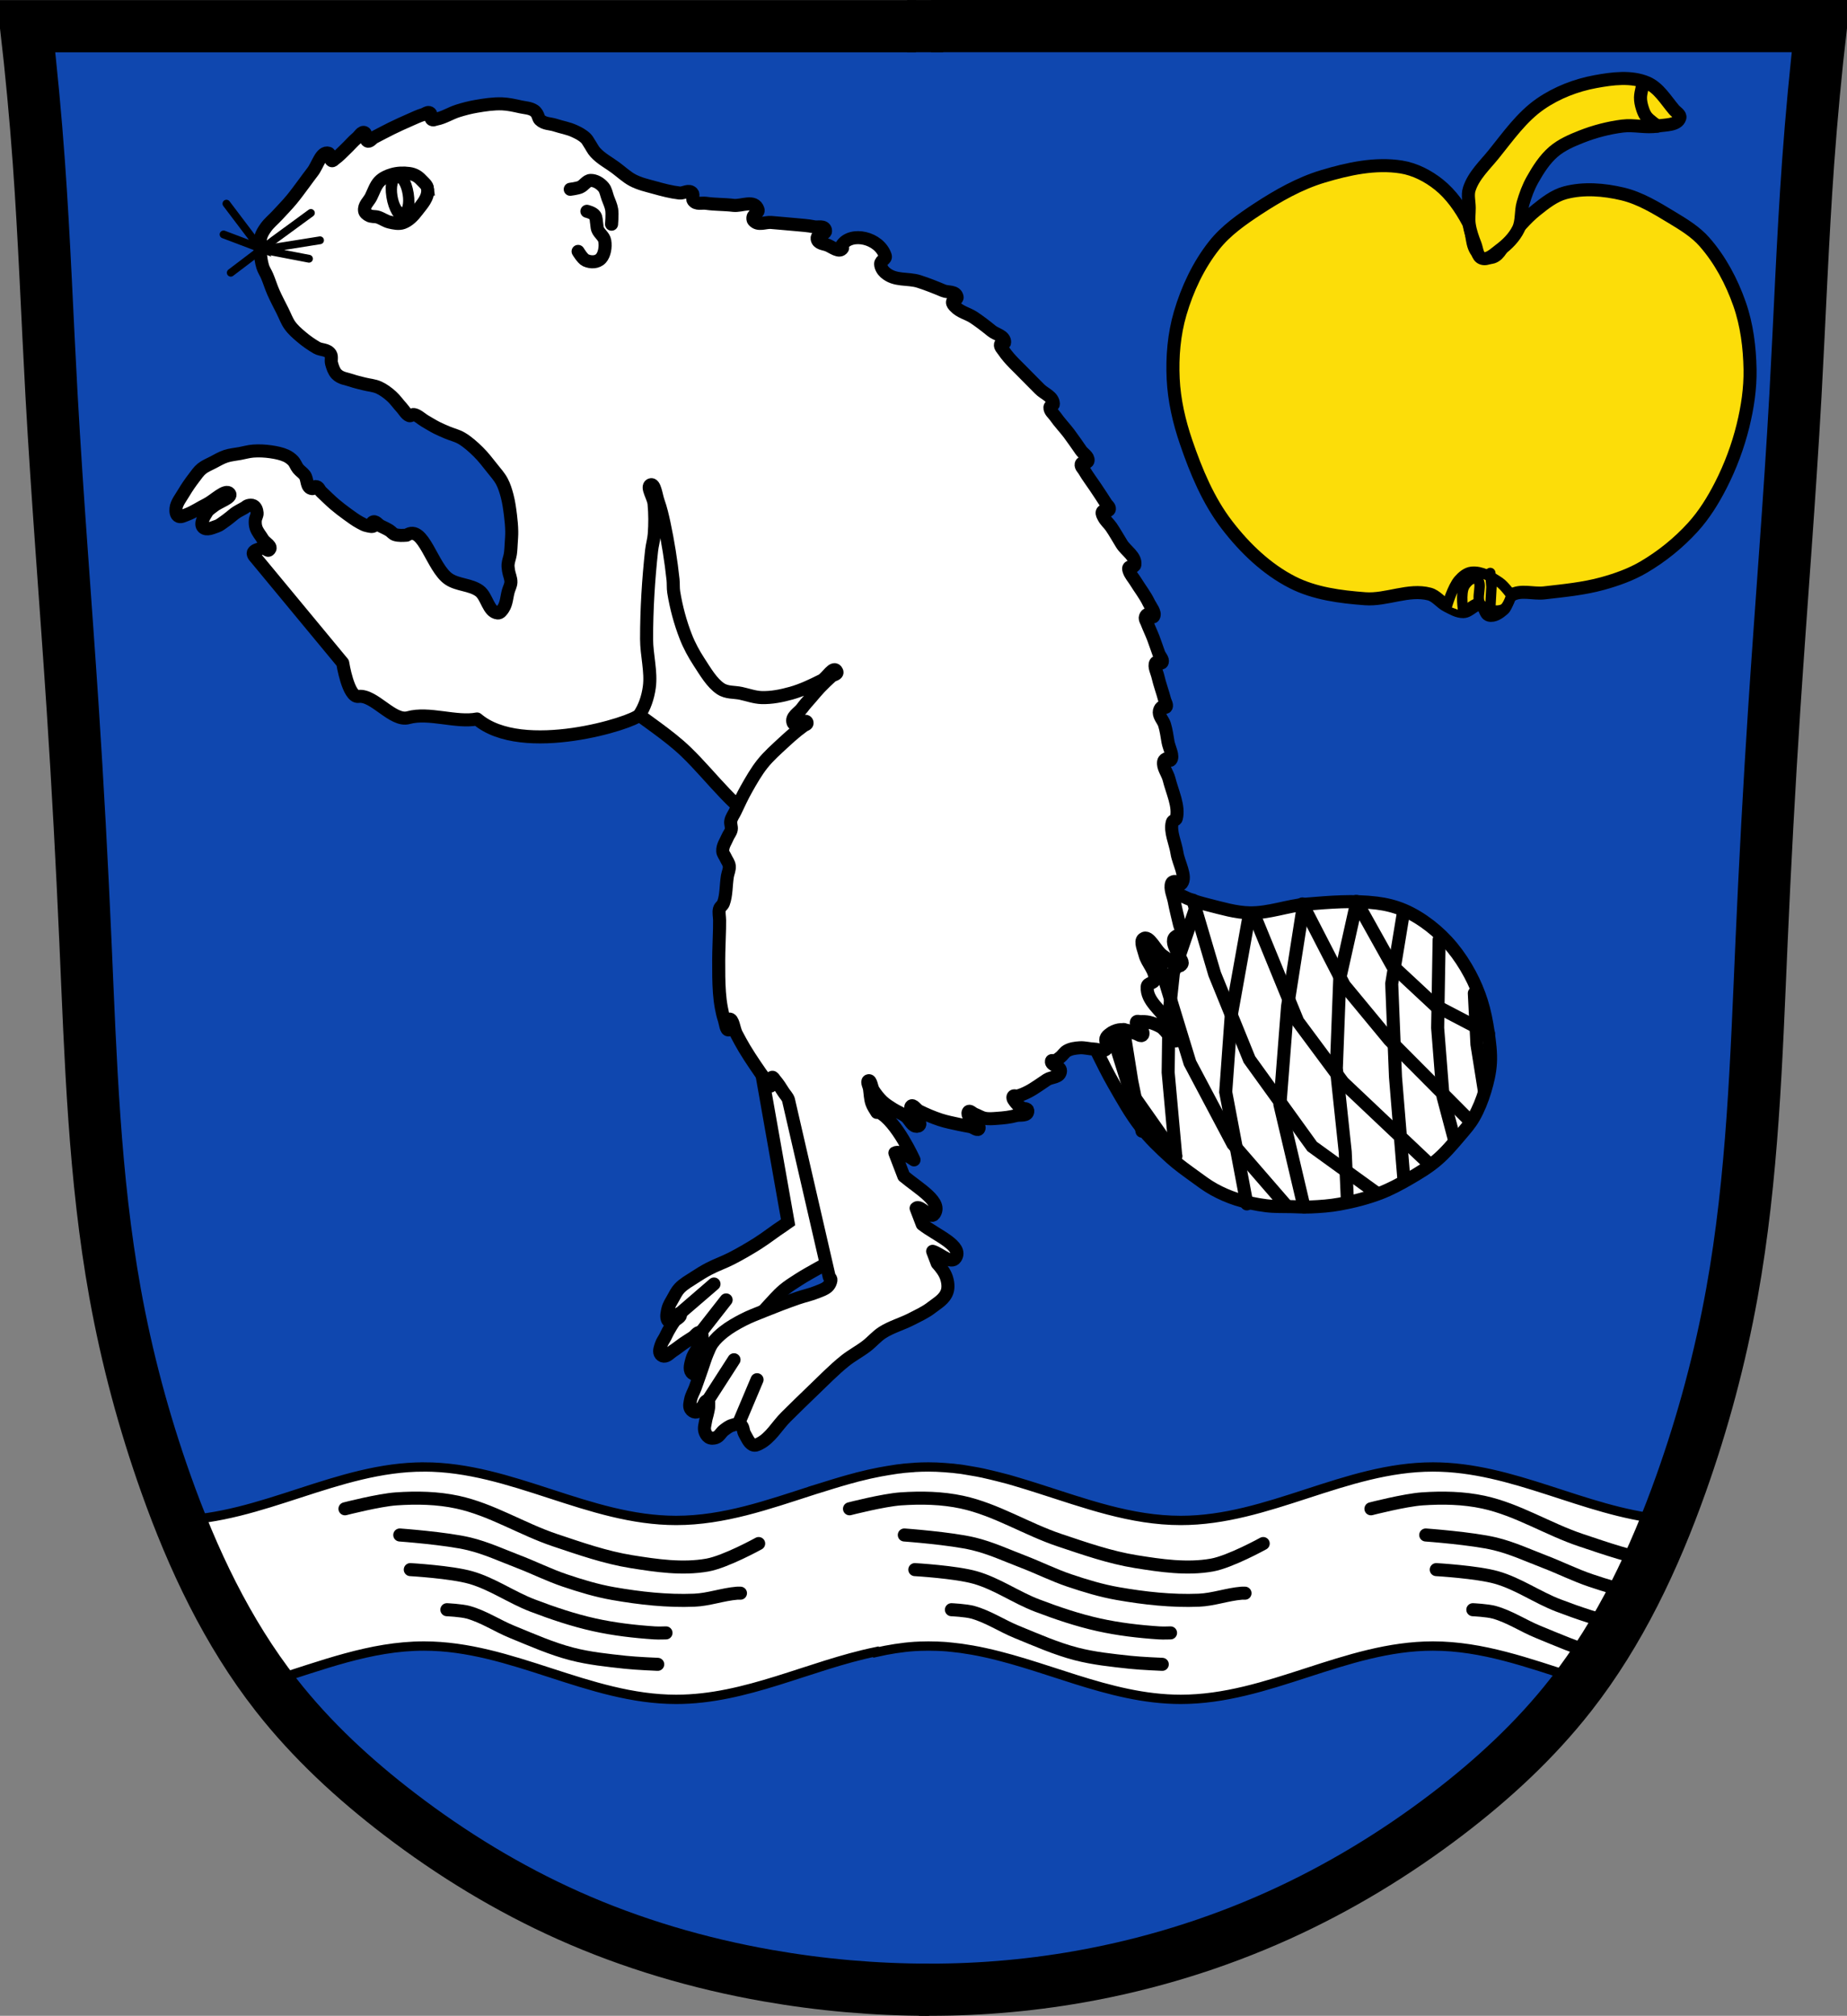
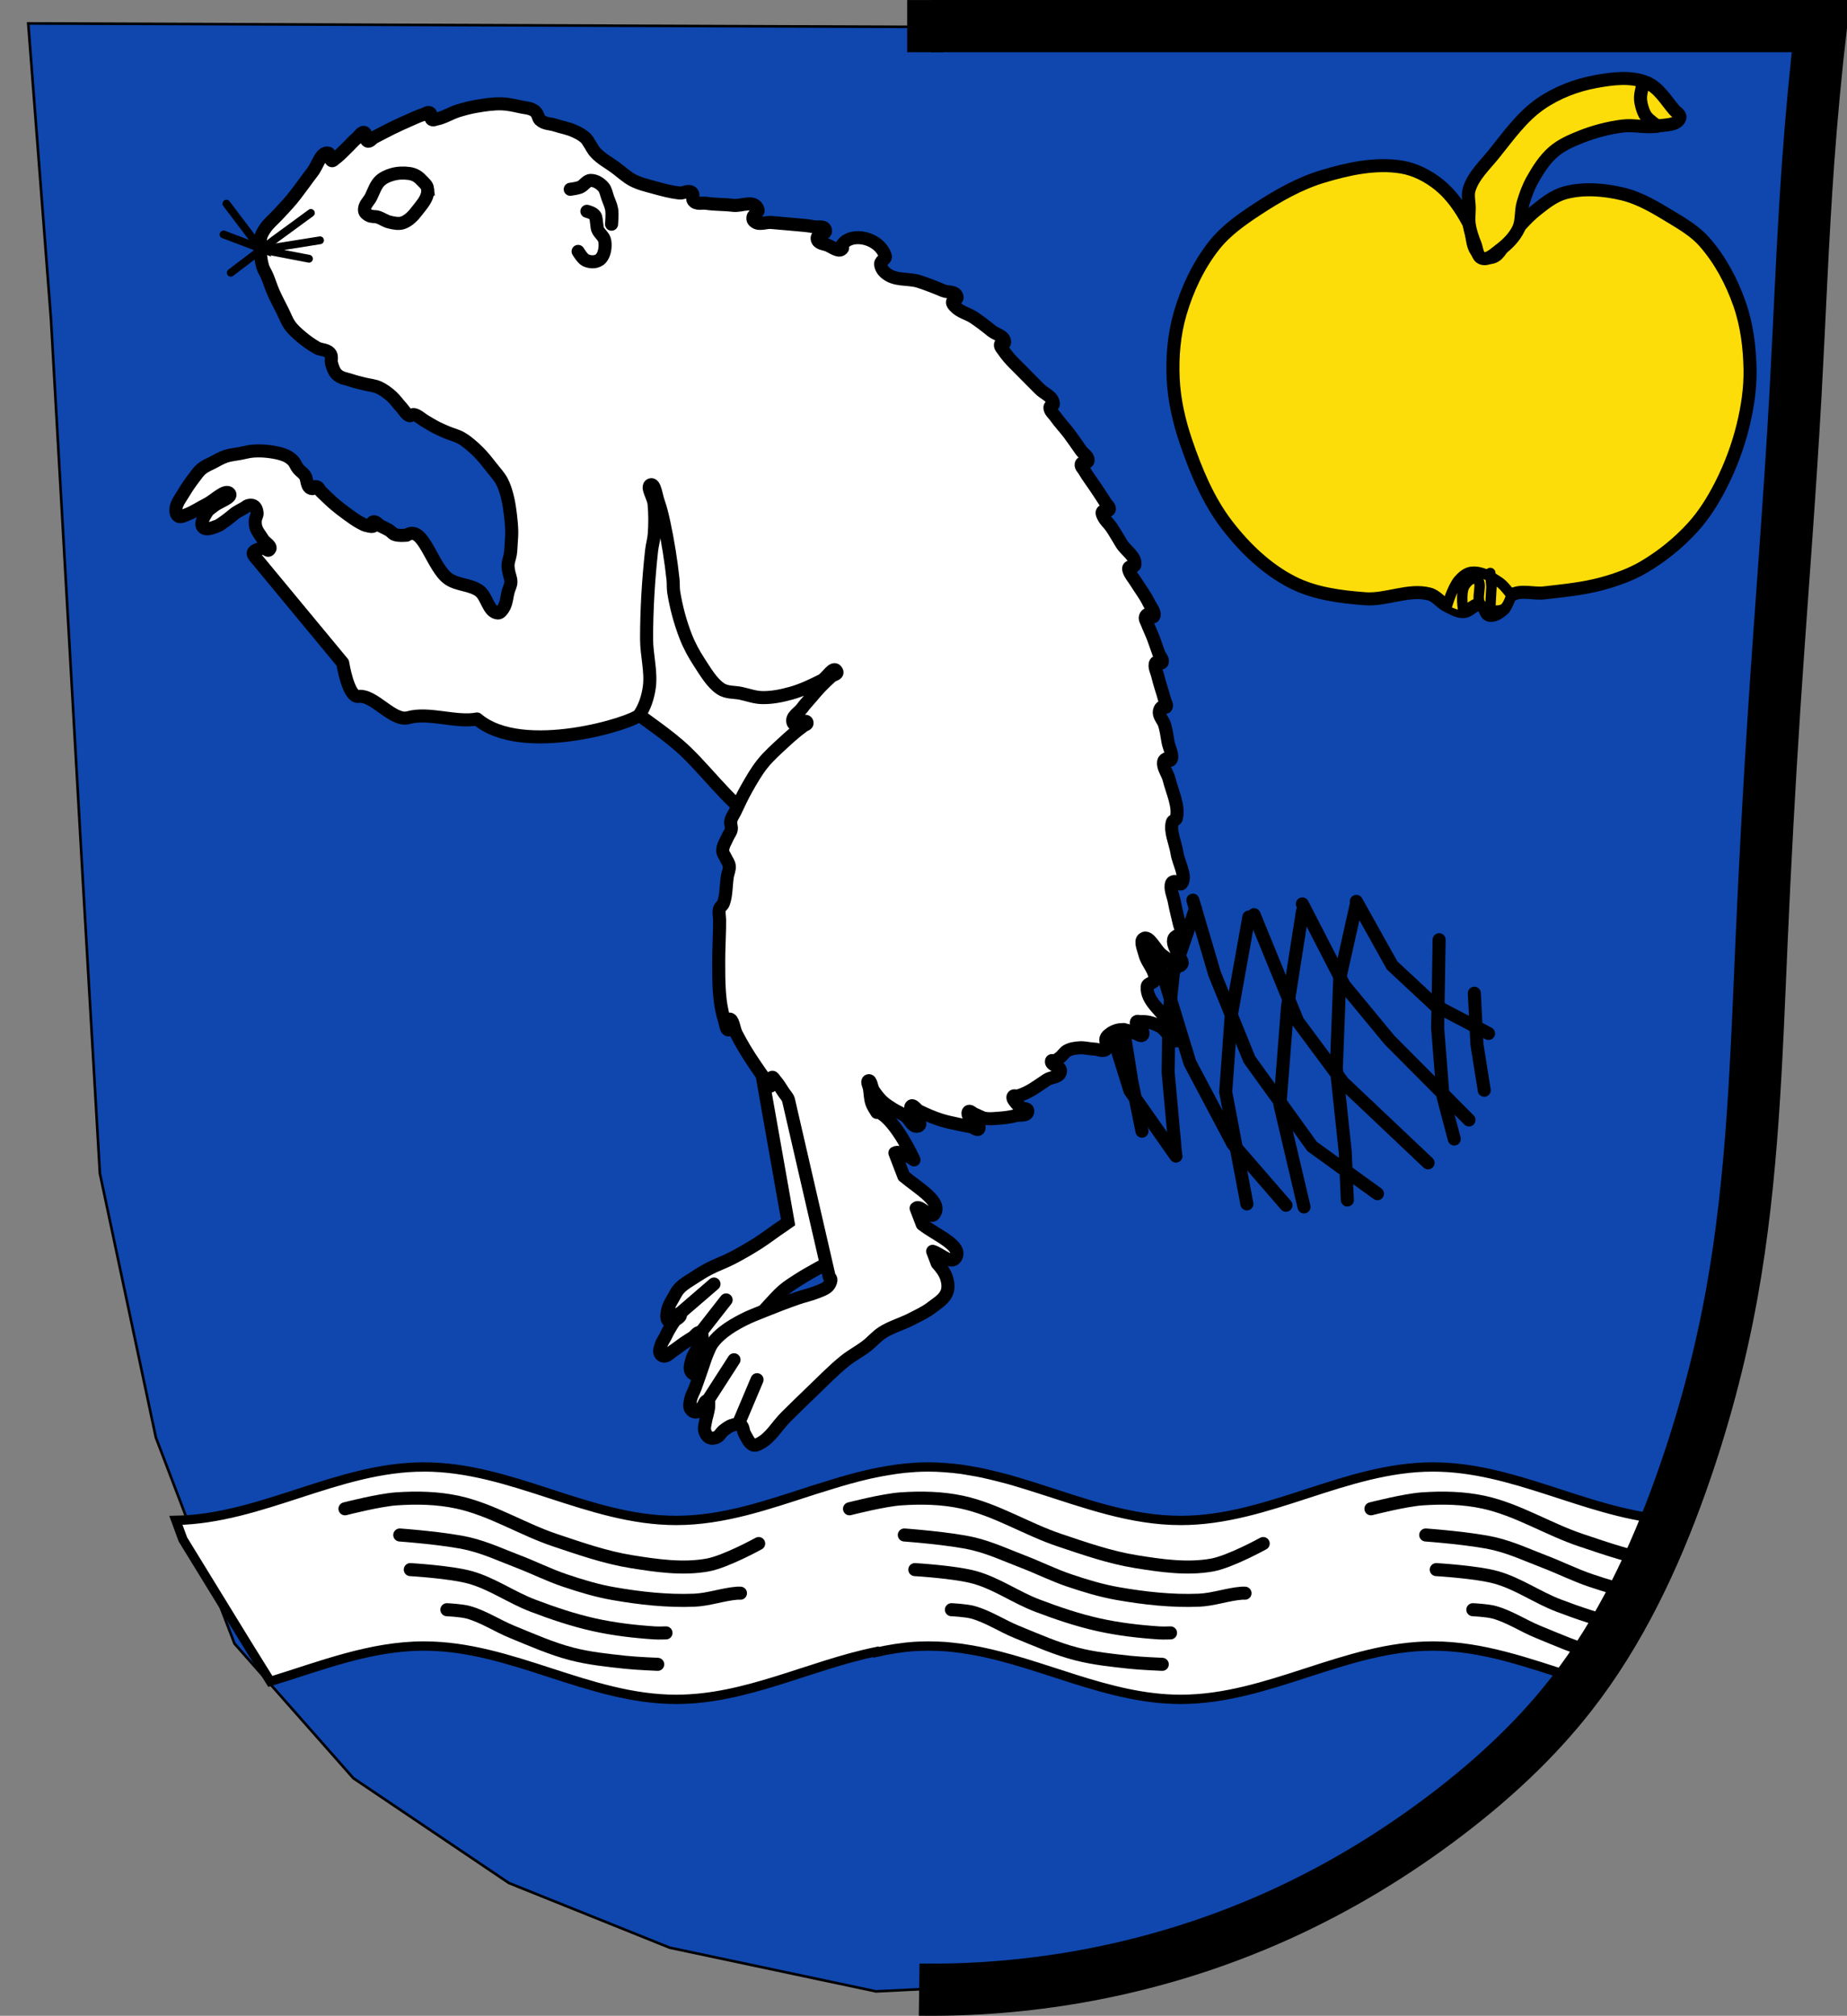
<svg xmlns="http://www.w3.org/2000/svg" xmlns:ns1="http://www.inkscape.org/namespaces/inkscape" xmlns:ns2="http://sodipodi.sourceforge.net/DTD/sodipodi-0.dtd" width="707.777" height="772.541" id="svg4709" version="1.1" ns1:version="0.48.4 r9939" ns2:docname="Wappen Böbrach.svg">
  <rect width="100%" height="100%" fill="#808080" stroke="none" />
  <defs id="defs4711">
    <ns1:path-effect is_visible="true" id="path-effect3875" effect="spiro" />
    <ns1:path-effect is_visible="true" id="path-effect3875-7" effect="spiro" />
    <ns1:path-effect is_visible="true" id="path-effect3904" effect="spiro" />
  </defs>
  <ns2:namedview id="base" pagecolor="#ffffff" bordercolor="#666666" borderopacity="1.0" ns1:pageopacity="0.0" ns1:pageshadow="2" ns1:zoom="0.68345847" ns1:cx="353.88833" ns1:cy="386.27073" ns1:document-units="px" ns1:current-layer="layer1" showgrid="false" ns1:window-width="1366" ns1:window-height="745" ns1:window-x="-8" ns1:window-y="-8" ns1:window-maximized="1" ns1:snap-midpoints="false" ns1:snap-smooth-nodes="false" ns1:object-nodes="false" fit-margin-top="0" fit-margin-left="0" fit-margin-right="0" fit-margin-bottom="0" />
  <g ns1:label="Ebene 1" ns1:groupmode="layer" id="layer1" transform="translate(-18.159,-82.148)">
    <path style="fill:#0f47af;fill-opacity:1;stroke:#000000;stroke-width:1px;stroke-linecap:butt;stroke-linejoin:miter;stroke-opacity:1" d="m 28.976,91.124 685.212,2.679 -13.396,255.866 -10.047,170.801 -18.085,111.188 -30.141,72.339 -46.217,57.603 -77.028,52.245 -83.726,27.462 -81.716,4.019 L 274.794,828.581 213.172,803.798 153.56,763.61 108.013,712.035 77.871,632.998 56.438,531.857 49.74,416.65 37.683,204.321 z" id="path3067" ns1:connector-curvature="0" />
    <g id="g32748" transform="translate(-806.6,7.609)" style="fill:#fcdd09;fill-opacity:1">
      <path ns2:nodetypes="aaaaaaaaaaaaaaaaaaaaaaaaaaaaaaaaaaaa" ns1:connector-curvature="0" id="path32725" d="m 1391.355,171.723 c -3.121,-2.89 -2.024,-8.358 -4.035,-12.107 -2.87,-5.348 -6.464,-10.565 -11.21,-14.348 -4.13,-3.292 -9.133,-5.886 -14.348,-6.726 -9.957,-1.604 -20.382,0.691 -30.042,3.587 -8.964,2.687 -17.285,7.423 -25.11,12.555 -6.033,3.957 -12.119,8.239 -16.59,13.9 -6.008,7.606 -10.277,16.706 -13.003,26.007 -2.368,8.078 -3.087,16.701 -2.69,25.11 0.388,8.228 2.267,16.419 4.932,24.213 3.828,11.195 8.487,22.453 15.694,31.836 6.775,8.82 15.196,16.93 25.11,21.971 8.468,4.306 18.327,5.568 27.8,6.277 8.219,0.615 16.692,-3.894 24.662,-1.794 2.606,0.687 4.318,3.274 6.726,4.484 1.986,0.997 4.056,2.284 6.277,2.242 2.414,-0.045 4.395,-3.322 6.726,-2.69 1.645,0.446 1.491,3.602 3.139,4.036 1.879,0.495 3.918,-0.963 5.381,-2.242 1.563,-1.367 1.376,-4.283 3.139,-5.381 3.561,-2.218 8.387,-0.415 12.555,-0.897 7.518,-0.868 15.125,-1.571 22.419,-3.587 5.431,-1.501 10.834,-3.427 15.694,-6.277 6.966,-4.087 13.392,-9.276 18.832,-15.245 4.356,-4.779 7.819,-10.383 10.761,-16.142 3.701,-7.244 6.582,-14.968 8.52,-22.868 1.722,-7.022 2.817,-14.294 2.69,-21.523 -0.148,-8.476 -1.231,-17.11 -4.035,-25.11 -3.012,-8.59 -7.441,-16.928 -13.452,-23.765 -3.454,-3.929 -8.079,-6.709 -12.555,-9.416 -5.949,-3.598 -12.066,-7.366 -18.832,-8.968 -7.128,-1.687 -14.892,-2.332 -21.971,-0.448 -4.211,1.12 -7.803,4.009 -11.21,6.726 -4.05,3.229 -7.271,7.383 -10.761,11.21 -2,2.192 -3,5.833 -5.829,6.726 -1.763,0.557 -4.024,-0.089 -5.381,-1.345 z" style="fill:#fcdd09;fill-opacity:1;stroke:#000000;stroke-width:5;stroke-linecap:butt;stroke-linejoin:round;stroke-miterlimit:4;stroke-opacity:1;stroke-dasharray:none" />
      <path ns2:nodetypes="aaaaaaaaaaaaaaaaaaaa" ns1:connector-curvature="0" id="path32727" d="m 1366.246,163.204 c -7.699,1.601 -15.867,1.069 -23.316,3.587 -3.548,1.2 -7.109,2.844 -9.865,5.381 -5.002,4.605 -8.692,10.724 -11.21,17.039 -1.574,3.949 -2.03,8.309 -2.242,12.555 -0.389,7.785 0.179,15.69 1.794,23.316 1.576,7.446 4.262,14.694 7.623,21.523 4.009,8.146 9.139,15.767 14.797,22.868 4.677,5.869 16.319,8.664 15.694,16.142 -0.232,2.771 -4.031,4.248 -6.726,4.932 -6.433,1.633 -13.521,-0.341 -19.729,-2.69 -11.088,-4.196 -21.359,-11.2 -29.594,-19.729 -5.733,-5.938 -10.179,-13.318 -13.003,-21.074 -3.877,-10.646 -5.514,-22.315 -4.932,-33.629 0.562,-10.933 2.533,-22.392 8.071,-31.836 5.936,-10.123 15.258,-18.589 25.558,-24.213 8.241,-4.499 17.978,-6.199 27.352,-6.726 8.126,-0.456 17.467,-1.414 24.213,3.139 2.274,1.535 5.105,4.648 4.035,7.174 -1.145,2.704 -5.644,1.644 -8.519,2.242 z" style="fill:#fcdd09;fill-opacity:1;stroke:none" />
      <path ns2:nodetypes="caaacaaaaac" ns1:connector-curvature="0" id="path32729" d="m 1379.249,306.689 c 0,0 2.115,-7.138 4.484,-9.865 1.278,-1.471 2.994,-2.936 4.932,-3.139 3.81,-0.398 7.591,1.885 10.761,4.036 1.839,1.247 4.484,4.932 4.484,4.932 l 0,0 c 0,0 -1.241,4.539 -3.139,5.381 -2.653,1.177 -6.496,0.287 -8.519,-1.794 -2.33,-2.396 1.251,-8.486 -1.794,-9.865 -1.588,-0.719 -3.591,1.193 -4.484,2.69 -1.686,2.827 -0.448,9.865 -0.448,9.865" style="fill:#fcdd09;fill-opacity:1;stroke:#000000;stroke-width:4;stroke-linecap:round;stroke-linejoin:miter;stroke-miterlimit:4;stroke-opacity:1;stroke-dasharray:none" />
      <path ns1:connector-curvature="0" id="path32731" d="m 1395.839,307.586 0.448,-8.071 -0.448,-5.381" style="fill:#fcdd09;fill-opacity:1;stroke:#000000;stroke-width:4;stroke-linecap:round;stroke-linejoin:miter;stroke-miterlimit:4;stroke-opacity:1;stroke-dasharray:none" />
      <path ns2:nodetypes="aaaaaaaaaaaaaaaaaaaa" ns1:connector-curvature="0" id="path32735" d="m 1392.701,173.517 c 2.336,0.814 4.742,-1.66 6.726,-3.139 2.886,-2.151 5.598,-4.835 7.174,-8.071 1.464,-3.005 0.869,-6.653 1.794,-9.865 0.89,-3.094 2.01,-6.161 3.587,-8.968 2.197,-3.909 4.676,-7.832 8.071,-10.761 3.089,-2.665 6.964,-4.338 10.761,-5.829 5.028,-1.974 10.335,-3.358 15.694,-4.036 4.449,-0.563 9.037,0.787 13.452,0 2.979,-0.531 7.629,-0.246 8.519,-3.139 0.379,-1.229 -1.411,-2.158 -2.242,-3.139 -3.142,-3.709 -5.843,-8.402 -10.313,-10.313 -6.048,-2.586 -13.258,-1.631 -19.729,-0.448 -7.454,1.362 -14.833,4.223 -21.074,8.519 -7.23,4.977 -12.416,12.455 -17.936,19.281 -3.442,4.256 -7.771,8.232 -9.416,13.452 -0.719,2.281 0,4.783 0,7.174 0,2.092 -0.298,4.206 0,6.277 0.378,2.621 1.272,5.158 2.242,7.623 0.734,1.866 0.797,4.721 2.69,5.381 z" style="fill:#fcdd09;fill-opacity:1;stroke:#000000;stroke-width:5;stroke-linecap:round;stroke-linejoin:miter;stroke-miterlimit:4;stroke-opacity:1;stroke-dasharray:none" />
    </g>
    <path style="fill:#ffffff;fill-opacity:1;stroke:#000000;stroke-width:3.575;stroke-linecap:butt;stroke-linejoin:miter;stroke-miterlimit:4;stroke-opacity:1;stroke-dasharray:none" d="m 180.625,644.344 c -33.09,0 -62.103,19.836 -95.062,20.469 l 2.688,7.312 24.562,40.031 8.938,14.375 c 19.335,-5.938 38.315,-13.562 58.875,-13.562 33.626,0 63.03,20.438 96.656,20.438 26.758,0 50.837,-12.953 76.5,-18.25 l 0.094,0.219 c 4.881,-1.102 9.827,-1.908 14.844,-2.25 0.044,-0.002 0.081,0.002 0.125,0 0.64,-0.043 1.294,-0.067 1.938,-0.094 1.043,-0.039 2.105,-0.062 3.156,-0.062 1.117,0 2.235,0.018 3.344,0.062 0.837,0.033 1.668,0.068 2.5,0.125 0.132,0.009 0.275,0.022 0.406,0.031 0.175,0.013 0.356,0.018 0.531,0.031 0.817,0.064 1.656,0.165 2.469,0.25 1.072,0.112 2.123,0.229 3.188,0.375 0.073,0.01 0.145,0.021 0.219,0.031 1.387,0.193 2.748,0.413 4.125,0.656 26.946,4.787 51.977,18.875 79.906,18.875 33.626,0 63.03,-20.438 96.656,-20.438 18.938,0 36.544,6.493 54.312,12.156 l 6.969,-12.969 26.469,-47.781 c -29.996,-3.038 -57.128,-20.031 -87.75,-20.031 -33.626,0 -63.031,20.5 -96.656,20.5 -19.038,0 -36.726,-6.554 -54.594,-12.25 -2.612,-0.833 -5.251,-1.665 -7.875,-2.438 -0.821,-0.242 -1.614,-0.486 -2.438,-0.719 -0.397,-0.112 -0.79,-0.234 -1.188,-0.344 -1.324,-0.366 -2.67,-0.695 -4,-1.031 -1.666,-0.422 -3.322,-0.823 -5,-1.188 -0.161,-0.035 -0.339,-0.091 -0.5,-0.125 -0.774,-0.165 -1.536,-0.318 -2.312,-0.469 -1.081,-0.211 -2.163,-0.382 -3.25,-0.562 -0.995,-0.165 -2,-0.362 -3,-0.5 -0.029,-0.004 -0.068,0.004 -0.094,0 -0.146,-0.02 -0.291,-0.043 -0.438,-0.062 -0.394,-0.052 -0.792,-0.077 -1.188,-0.125 -0.481,-0.058 -0.955,-0.136 -1.438,-0.188 -0.057,-0.007 -0.13,0.005 -0.188,0 -0.981,-0.102 -1.95,-0.179 -2.938,-0.25 -1.033,-0.075 -2.084,-0.149 -3.125,-0.188 -1.037,-0.038 -2.049,-0.062 -3.094,-0.062 -1.761,0 -3.542,0.05 -5.281,0.156 -0.146,0.009 -0.292,0.053 -0.438,0.062 -0.19,0.013 -0.373,0.018 -0.562,0.031 -1.022,0.074 -2.079,0.143 -3.094,0.25 -0.47,0.05 -0.938,0.131 -1.406,0.188 -0.398,0.048 -0.791,0.073 -1.188,0.125 -0.265,0.035 -0.516,0.088 -0.781,0.125 -0.924,0.129 -1.862,0.285 -2.781,0.438 -1.009,0.168 -2.027,0.338 -3.031,0.531 -1.009,0.195 -2.027,0.407 -3.031,0.625 -0.44,0.096 -0.873,0.181 -1.312,0.281 -1.564,0.356 -3.102,0.722 -4.656,1.125 -0.062,0.016 -0.095,0.046 -0.156,0.062 -0.938,0.244 -1.878,0.492 -2.812,0.75 -1.993,0.551 -3.986,1.149 -5.969,1.75 -1.976,0.599 -3.967,1.215 -5.938,1.844 -0.596,0.19 -1.216,0.339 -1.812,0.531 l 0,0.031 c -17.131,5.522 -34.165,11.594 -52.438,11.594 -33.626,0 -63.03,-20.5 -96.656,-20.5 z" id="path5810" ns1:connector-curvature="0" />
    <g id="g3981" transform="translate(565.67,-156.342)">
-       <path ns2:nodetypes="caaaaaaaaaaczc" ns1:connector-curvature="0" ns1:original-d="m -191.42975,1001.032 c 0,0 -41.56064,-1.48631 -61.89852,-5.40119 -26.09688,-5.02344 -52.02181,-12.2925 -76.32326,-23.04989 -22.97391,-10.16974 -44.70173,-23.47734 -64.64066,-38.76338 -17.41536,-13.35137 -34.21385,-28.15802 -47.35583,-45.73193 -18.22741,-24.37431 -31.24004,-52.56677 -42.27394,-80.93221 -9.13924,-23.49474 -15.16287,-48.23935 -19.48679,-73.07546 -7.7333,-44.41922 -8.24457,-89.80452 -11.36729,-134.78363 -2.06502,-29.74415 -3.05472,-59.55413 -4.8717,-89.31446 -2.44661,-40.07289 -5.67288,-80.09565 -8.11949,-120.16854 -1.81698,-29.76032 -2.66782,-59.58028 -4.8717,-89.31445 -1.28597,-17.34995 -4.8717,-51.96477 -4.8717,-51.96477 0,0 115.28816,-0.80646 172.13331,-1e-5 56.84516,0.80646 168.88552,1e-5 168.88552,1e-5" ns1:path-effect="#path-effect3875" id="path3873" d="m -191.43,1001.032 c -20.737,-0 -41.474,-1.812 -61.899,-5.401 -26.241,-4.611 -51.999,-12.178 -76.323,-23.05 -22.989,-10.275 -44.635,-23.471 -64.641,-38.763 -17.481,-13.363 -33.795,-28.403 -47.356,-45.732 -18.84,-24.074 -32.032,-52.129 -42.274,-80.932 -8.456,-23.779 -15.006,-48.239 -19.487,-73.075 -8.012,-44.408 -9.374,-89.703 -11.367,-134.784 -1.317,-29.787 -2.918,-59.562 -4.872,-89.314 -2.63,-40.062 -5.899,-80.082 -8.119,-120.169 -1.649,-29.771 -2.719,-59.576 -4.872,-89.314 -1.256,-17.353 -2.88,-34.68 -4.872,-51.965 57.378,-1e-5 114.756,-1e-5 172.133,-1e-5 56.295,0 112.59,0 168.886,1e-5" style="fill:none;stroke:#000000;stroke-width:20;stroke-linecap:butt;stroke-linejoin:miter;stroke-miterlimit:4;stroke-opacity:1;stroke-dasharray:none" />
      <path ns2:nodetypes="caaaaaaaaaaczc" ns1:connector-curvature="0" ns1:original-d="m -195.28352,1000.9982 c 0,0 41.07969,-1.06561 61.16981,-4.91545 26.20997,-5.02257 52.145891,-12.67782 76.520647,-23.54336 22.947449,-10.22929 44.70173,-23.47734 64.6406602,-38.76338 17.4153598,-13.35137 34.2138498,-28.15802 47.3558298,-45.73193 18.22741,-24.37431 31.24004,-52.56677 42.27394,-80.93221 9.139243,-23.49474 15.162873,-48.23935 19.486793,-73.07546 7.7333,-44.41922 8.24457,-89.80452 11.36729,-134.78363 2.06502,-29.74415 3.05472,-59.55413 4.8717,-89.31446 2.44661,-40.07289 5.67288,-80.09565 8.11949,-120.16854 1.81698,-29.76032 2.66782,-59.58028 4.8717,-89.31445 1.28597,-17.34995 4.8717,-51.96477 4.8717,-51.96477 0,0 -115.288163,-0.80646 -172.133313,-10e-6 -56.84516,0.80646 -168.885517,10e-6 -168.885517,10e-6" ns1:path-effect="#path-effect3875-7" id="path3873-1" d="m -195.284,1000.998 c 20.484,0.282 40.994,-1.366 61.17,-4.915 26.352,-4.636 52.138,-12.525 76.521,-23.543 22.944,-10.369 44.621,-23.494 64.641,-38.763 17.496,-13.345 33.8,-28.399 47.356,-45.732 18.831,-24.08 32.03,-52.131 42.274,-80.932 8.458,-23.778 15.007,-48.239 19.487,-73.075 8.01,-44.408 9.374,-89.703 11.367,-134.784 1.317,-29.787 2.918,-59.562 4.872,-89.314 2.63,-40.062 5.899,-80.082 8.119,-120.169 1.649,-29.771 2.719,-59.576 4.872,-89.314 1.256,-17.353 2.88,-34.68 4.872,-51.965 -57.378,-10e-6 -114.756,-10e-6 -172.133,-10e-6 -56.295,0 -112.59,0 -168.886,10e-6" style="fill:none;stroke:#000000;stroke-width:20;stroke-linecap:butt;stroke-linejoin:miter;stroke-miterlimit:4;stroke-opacity:1;stroke-dasharray:none" />
      <path ns1:connector-curvature="0" ns1:original-d="m -199.88512,248.50611 13.78881,0" ns1:path-effect="#path-effect3904" id="path3902" d="m -199.885,248.506 13.789,0" style="fill:none;stroke:#000000;stroke-width:20;stroke-linecap:butt;stroke-linejoin:miter;stroke-miterlimit:4;stroke-opacity:1;stroke-dasharray:none" />
    </g>
    <g id="g34334" transform="translate(0,-2)">
      <path ns2:nodetypes="caaaaac" ns1:connector-curvature="0" id="path34316" d="m 343.693,662.378 c 0,0 12.999,-3.347 19.658,-3.805 7.814,-0.537 15.807,-0.386 23.462,1.268 13.083,2.828 24.718,10.341 37.413,14.585 9.611,3.213 19.266,6.606 29.272,8.212 9.576,1.537 19.519,3 29.067,1.3 6.995,-1.245 19.658,-8.244 19.658,-8.244" style="fill:none;stroke:#000000;stroke-width:5;stroke-linecap:round;stroke-linejoin:miter;stroke-miterlimit:4;stroke-opacity:1;stroke-dasharray:none" />
      <path ns2:nodetypes="caaaaaac" ns1:connector-curvature="0" id="path34318" d="m 364.696,672.416 c 0,0 17.881,1.303 26.556,3.395 6.553,1.58 12.729,4.447 19.024,6.86 5.926,2.272 11.626,5.139 17.64,7.168 6.081,2.051 12.26,3.929 18.582,5.034 10.224,1.787 20.663,2.954 31.033,2.536 5.551,-0.224 10.911,-2.24 16.449,-2.69 0.421,-0.034 1.268,0 1.268,0" style="fill:none;stroke:#000000;stroke-width:5;stroke-linecap:round;stroke-linejoin:miter;stroke-miterlimit:4;stroke-opacity:1;stroke-dasharray:none" />
      <path ns2:nodetypes="caaaac" ns1:connector-curvature="0" id="path34320" d="m 368.725,685.687 c 0,0 15.647,0.901 23.123,3.03 8.36,2.381 15.639,7.649 23.764,10.742 7.706,2.933 15.56,5.593 23.61,7.379 7.569,1.679 15.316,2.582 23.052,3.1 1.476,0.099 4.439,0 4.439,0" style="fill:none;stroke:#000000;stroke-width:5;stroke-linecap:round;stroke-linejoin:miter;stroke-miterlimit:4;stroke-opacity:1;stroke-dasharray:none" />
      <path ns2:nodetypes="caaaac" ns1:connector-curvature="0" id="path34322" d="m 382.746,701.053 c 0,0 5.536,0.255 8.184,0.988 5.928,1.641 11.152,5.203 16.848,7.525 7.504,3.059 14.96,6.391 22.803,8.429 6.721,1.746 13.683,2.447 20.586,3.202 4.109,0.449 12.375,0.788 12.375,0.788" style="fill:none;stroke:#000000;stroke-width:5;stroke-linecap:round;stroke-linejoin:miter;stroke-miterlimit:4;stroke-opacity:1;stroke-dasharray:none" />
    </g>
    <g id="g34334-3" transform="translate(-193.343,-2)">
      <path ns2:nodetypes="caaaaac" ns1:connector-curvature="0" id="path34316-7" d="m 343.693,662.378 c 0,0 12.999,-3.347 19.658,-3.805 7.814,-0.537 15.807,-0.386 23.462,1.268 13.083,2.828 24.718,10.341 37.413,14.585 9.611,3.213 19.266,6.606 29.272,8.212 9.576,1.537 19.519,3 29.067,1.3 6.995,-1.245 19.658,-8.244 19.658,-8.244" style="fill:none;stroke:#000000;stroke-width:5;stroke-linecap:round;stroke-linejoin:miter;stroke-miterlimit:4;stroke-opacity:1;stroke-dasharray:none" />
      <path ns2:nodetypes="caaaaaac" ns1:connector-curvature="0" id="path34318-8" d="m 364.696,672.416 c 0,0 17.881,1.303 26.556,3.395 6.553,1.58 12.729,4.447 19.024,6.86 5.926,2.272 11.626,5.139 17.64,7.168 6.081,2.051 12.26,3.929 18.582,5.034 10.224,1.787 20.663,2.954 31.033,2.536 5.551,-0.224 10.911,-2.24 16.449,-2.69 0.421,-0.034 1.268,0 1.268,0" style="fill:none;stroke:#000000;stroke-width:5;stroke-linecap:round;stroke-linejoin:miter;stroke-miterlimit:4;stroke-opacity:1;stroke-dasharray:none" />
      <path ns2:nodetypes="caaaac" ns1:connector-curvature="0" id="path34320-8" d="m 368.725,685.687 c 0,0 15.647,0.901 23.123,3.03 8.36,2.381 15.639,7.649 23.764,10.742 7.706,2.933 15.56,5.593 23.61,7.379 7.569,1.679 15.316,2.582 23.052,3.1 1.476,0.099 4.439,0 4.439,0" style="fill:none;stroke:#000000;stroke-width:5;stroke-linecap:round;stroke-linejoin:miter;stroke-miterlimit:4;stroke-opacity:1;stroke-dasharray:none" />
      <path ns2:nodetypes="caaaac" ns1:connector-curvature="0" id="path34322-2" d="m 382.746,701.053 c 0,0 5.536,0.255 8.184,0.988 5.928,1.641 11.152,5.203 16.848,7.525 7.504,3.059 14.96,6.391 22.803,8.429 6.721,1.746 13.683,2.447 20.586,3.202 4.109,0.449 12.375,0.788 12.375,0.788" style="fill:none;stroke:#000000;stroke-width:5;stroke-linecap:round;stroke-linejoin:miter;stroke-miterlimit:4;stroke-opacity:1;stroke-dasharray:none" />
    </g>
    <path style="fill:none;stroke:#000000;stroke-width:5;stroke-linecap:round;stroke-linejoin:miter;stroke-miterlimit:4;stroke-opacity:1;stroke-dasharray:none" d="m 543.505,660.378 c 0,0 12.999,-3.347 19.658,-3.805 7.814,-0.537 15.807,-0.386 23.462,1.268 13.083,2.828 24.718,10.341 37.413,14.585 9.611,3.213 19.266,6.606 29.272,8.212" id="path34316-1" ns1:connector-curvature="0" ns2:nodetypes="caaac" />
    <path style="fill:none;stroke:#000000;stroke-width:5;stroke-linecap:round;stroke-linejoin:miter;stroke-miterlimit:4;stroke-opacity:1;stroke-dasharray:none" d="m 564.507,670.416 c 0,0 17.881,1.303 26.556,3.395 6.553,1.58 12.729,4.447 19.024,6.86 5.926,2.272 11.626,5.139 17.64,7.168 6.081,2.051 12.26,3.929 18.582,5.034" id="path34318-3" ns1:connector-curvature="0" ns2:nodetypes="caaac" />
    <path style="fill:none;stroke:#000000;stroke-width:5;stroke-linecap:round;stroke-linejoin:miter;stroke-miterlimit:4;stroke-opacity:1;stroke-dasharray:none" d="m 568.536,683.687 c 0,0 15.647,0.901 23.123,3.03 8.36,2.381 15.639,7.649 23.764,10.742 7.706,2.933 15.56,5.593 23.61,7.379" id="path34320-5" ns1:connector-curvature="0" ns2:nodetypes="caac" />
    <path style="fill:none;stroke:#000000;stroke-width:5;stroke-linecap:round;stroke-linejoin:miter;stroke-miterlimit:4;stroke-opacity:1;stroke-dasharray:none" d="m 582.557,699.053 c 0,0 5.536,0.255 8.184,0.988 5.928,1.641 11.152,5.203 16.848,7.525 7.504,3.059 14.96,6.391 22.803,8.429" id="path34322-9" ns1:connector-curvature="0" ns2:nodetypes="caac" />
    <path style="fill:#ffffff;fill-opacity:1;stroke:#000000;stroke-width:5;stroke-linecap:round;stroke-linejoin:miter;stroke-miterlimit:4;stroke-opacity:1;stroke-dasharray:none" d="m 241.059,329.905 c 4.601,18.357 26.307,27.224 39.948,40.342 10.461,10.06 19.057,23.06 32.11,29.406 18.063,8.782 42.433,20.48 59.45,9.812 34.838,-21.84 46.348,-78.791 34.953,-118.299 -11.778,-40.837 -53.606,-78.375 -95.698,-84.257 -17.6,-2.459 -37.214,8.895 -48.137,22.911 -15.344,19.689 -8.675,49.204 -14.691,73.431 -2.234,8.997 -10.188,17.662 -7.935,26.654 z" id="path64062" ns1:connector-curvature="0" ns2:nodetypes="aaaaaaaaa" />
    <path id="path6117-7" d="m 306.365,472.627 13.781,77.926 c -0.611,0.419 -1.181,0.887 -1.796,1.287 -3.362,2.19 -6.5,4.712 -9.891,6.858 -3.253,2.058 -6.596,3.989 -10.018,5.752 -2.815,1.45 -5.848,2.486 -8.652,3.958 -1.888,0.991 -3.702,2.105 -5.483,3.277 -1.992,1.311 -4.151,2.465 -5.786,4.201 -1.038,1.102 -1.709,2.494 -2.444,3.818 -0.738,1.328 -1.62,2.64 -1.971,4.118 -0.326,1.376 -0.736,2.983 -0.099,4.245 0.101,0.201 0.337,0.379 0.562,0.386 1.629,0.053 3.109,-3.776 4.174,-2.542 0.743,0.86 -1.521,1.681 -2.188,2.601 -0.866,1.196 -1.629,2.49 -2.35,3.778 -0.402,0.719 -0.725,1.468 -1.1,2.202 -0.502,0.983 -1.202,1.87 -1.536,2.922 -0.349,1.102 -0.906,2.388 -0.451,3.45 0.229,0.535 0.834,0.992 1.415,1.025 1.337,0.077 2.359,-1.26 3.487,-1.983 1.374,-0.88 2.627,-1.938 3.973,-2.861 1.206,-0.827 2.446,-1.592 3.673,-2.388 0.946,-0.614 1.74,-2.134 2.832,-1.853 0.487,0.125 0.652,0.838 0.714,1.337 0.106,0.851 -0.303,1.695 -0.602,2.498 -0.844,2.263 -2.698,4.118 -3.299,6.457 -0.418,1.628 -1.164,3.689 -0.149,5.028 0.589,0.777 1.892,0.93 2.839,0.698 1.968,-0.482 3.08,-2.628 4.566,-4.006 2.781,-2.58 5.404,-5.327 8.14,-7.955 2.021,-1.942 4.147,-3.778 6.11,-5.779 2.512,-2.561 4.78,-5.348 7.238,-7.961 2.083,-2.215 4.045,-4.577 6.363,-6.545 1.816,-1.542 3.848,-2.801 5.854,-4.087 2.254,-1.444 4.603,-2.745 6.935,-4.059 2.336,-1.317 4.766,-2.459 7.071,-3.83 1.121,-1.112 2.513,-2.323 3.365,-3.69 l 5.605,1.408 -12.906,-89.851 -27.976,0.158 z" style="fill:#ffffff;fill-opacity:1;stroke:#000000;stroke-width:5;stroke-linecap:round;stroke-linejoin:miter;stroke-miterlimit:4;stroke-opacity:1;stroke-dasharray:none" ns1:connector-curvature="0" />
    <path style="fill:#ffffff;stroke:#000000;stroke-width:5;stroke-linecap:round;stroke-linejoin:miter;stroke-miterlimit:4;stroke-opacity:1;stroke-dasharray:none" d="m 286.478,593.036 9.936,-12.711" id="path31959-5" ns1:connector-curvature="0" />
    <path style="fill:#ffffff;stroke:#000000;stroke-width:5;stroke-linecap:round;stroke-linejoin:miter;stroke-miterlimit:4;stroke-opacity:1;stroke-dasharray:none" d="m 278.271,585.856 13.491,-11.626" id="path31961-8" ns1:connector-curvature="0" />
-     <path style="fill:#ffffff;fill-opacity:1;stroke:#000000;stroke-width:5;stroke-linecap:round;stroke-linejoin:miter;stroke-miterlimit:4;stroke-opacity:1;stroke-dasharray:none" d="m 422.242,458.257 c 3.931,3.605 6.617,9.288 9.593,14.297 4.772,8.034 8.514,17.035 13.187,25.168 3.176,5.528 6.31,11.185 10.072,16.022 3.584,4.607 7.658,8.495 11.761,12.193 2.815,2.537 5.809,4.658 8.775,6.815 2.512,1.827 5.012,3.732 7.634,5.185 2.849,1.579 5.784,2.842 8.742,3.805 3.754,1.223 7.563,2 11.356,2.484 3.291,0.42 6.567,0.27 9.848,0.358 2.383,0.064 4.774,0.218 7.145,0.122 3.745,-0.152 7.488,-0.428 11.163,-1.101 5.24,-0.961 10.44,-2.27 15.467,-4.185 3.845,-1.475 7.549,-3.45 11.184,-5.564 3.614,-2.102 7.238,-4.256 10.537,-7.066 3.219,-2.74 6.099,-6.112 8.949,-9.48 1.854,-2.191 3.789,-4.324 5.291,-6.962 1.759,-3.09 3.174,-6.577 4.268,-10.229 1.012,-3.377 1.876,-6.939 2.083,-10.663 0.218,-3.91 -0.322,-7.956 -0.9,-11.905 -0.574,-3.92 -1.352,-7.853 -2.534,-11.596 -1.15,-3.643 -2.646,-7.154 -4.384,-10.409 -2.009,-3.765 -4.335,-7.287 -6.903,-10.397 -2.592,-3.139 -5.469,-5.881 -8.473,-8.204 -3.196,-2.472 -6.579,-4.54 -10.043,-6.011 -3.396,-1.442 -6.907,-2.271 -10.384,-2.698 -8.962,-1.099 -17.879,-0.342 -26.728,0.392 -7.404,0.614 -14.532,3.515 -22.006,3.353 -5.238,-0.113 -10.516,-1.709 -15.75,-3.025 -2.608,-0.655 -5.222,-1.366 -7.784,-2.423 -2.819,-1.163 -5.55,-2.797 -8.303,-4.291 -1.735,-0.942 -3.429,-2.06 -5.177,-2.946 -1.77,-0.897 -3.541,-1.877 -5.368,-2.395 -2.794,-0.793 -5.626,-0.795 -8.437,-1.058 -2.025,-0.19 -4.043,-0.079 -6.068,-0.376 -2.335,-0.342 -4.737,-0.48 -6.986,-1.615 -1.439,-0.726 -2.721,-2.032 -3.997,-3.239 -1.736,-1.643 -2.953,-5.689 -4.947,-5.42 -4.198,0.566 -4.049,9.626 -6.738,13.722 -3.253,4.955 -8.376,7.477 -11.212,12.893 -1.782,3.403 -3.674,7.426 -3.374,11.795 0.242,3.531 1.787,7.478 4.04,9.586 2.5,2.339 5.86,0.739 8.74,1.737 2.274,0.788 4.675,1.51 6.66,3.331 z" id="path6115-1-7" ns1:connector-curvature="0" ns2:nodetypes="aaaaaaaaaaaaaaaaaaaaaaaaaaaaaaaaaaaaaaaaaaaa" />
    <path style="fill:#ffffff;fill-opacity:1;stroke:#000000;stroke-width:5;stroke-linecap:round;stroke-linejoin:round;stroke-miterlimit:4;stroke-opacity:1;stroke-dasharray:none" d="m 182.072,125.288 c -0.577,0.136 -1.176,0.586 -1.732,0.752 -1.762,0.525 -3.441,1.357 -5.146,2.097 -2.342,1.016 -4.686,2.092 -6.994,3.218 -2.242,1.093 -4.43,2.305 -6.658,3.439 -0.886,0.451 -1.743,1.935 -2.662,1.351 -0.763,-0.485 -0.2,-2.714 -0.977,-3.147 -1.099,-0.612 -2.017,1.249 -2.955,2.023 -1.488,1.229 -2.792,2.804 -4.217,4.151 -1.403,1.325 -2.735,2.804 -4.26,3.883 -0.388,0.275 -0.784,0.877 -1.223,0.646 -0.742,-0.391 -0.436,-2.6 -1.203,-2.836 -2.833,-0.872 -4.15,4.699 -6.136,7.184 -1.119,1.401 -2.167,2.93 -3.256,4.373 -1.577,2.089 -3.089,4.225 -4.74,6.211 -1.771,2.13 -3.684,4.079 -5.535,6.088 -1.468,1.593 -3.138,2.883 -4.425,4.734 -0.766,1.102 -1.55,2.274 -1.907,3.732 -0.397,1.621 -0.275,3.493 -0.163,5.256 0.126,1.974 0.363,3.997 0.938,5.881 0.393,1.288 1.149,2.344 1.669,3.562 0.864,2.025 1.509,4.187 2.39,6.2 1.09,2.49 2.353,4.836 3.557,7.24 0.915,1.827 1.637,3.864 2.773,5.463 1.247,1.757 2.812,3.092 4.329,4.389 1.916,1.638 3.942,3.047 6.007,4.247 1.728,1.004 4.076,0.488 5.297,2.458 0.583,0.942 0.054,2.365 0.358,3.496 0.397,1.483 0.94,3.084 1.877,4.08 1.632,1.733 3.842,1.812 5.804,2.502 1.564,0.55 3.158,0.885 4.736,1.296 1.915,0.499 3.89,0.577 5.759,1.434 1.702,0.781 3.315,1.969 4.836,3.332 1.378,1.236 2.523,2.921 3.817,4.321 0.982,1.063 1.807,2.687 2.997,3.1 0.595,0.207 1.131,-0.53 1.734,-0.427 1.484,0.255 2.816,1.665 4.224,2.479 1.506,0.87 2.989,1.802 4.516,2.583 1.323,0.676 2.676,1.234 4.017,1.811 1.854,0.798 3.797,1.186 5.591,2.261 2.241,1.343 4.329,3.2 6.33,5.171 1.9,1.872 3.611,4.107 5.331,6.281 1.28,1.618 2.724,3.2 3.706,5.039 0.929,1.738 1.508,3.654 2.013,5.559 0.648,2.444 0.979,4.966 1.293,7.476 0.253,2.025 0.439,4.064 0.473,6.105 0.026,1.522 -0.104,3.042 -0.198,4.561 -0.086,1.388 -0.132,2.782 -0.338,4.158 -0.2,1.339 -0.772,2.617 -0.869,3.967 -0.055,0.775 0.064,1.555 0.171,2.325 0.21,1.519 0.984,2.976 0.919,4.508 -0.049,1.148 -0.652,2.205 -0.974,3.308 -0.656,2.246 -0.656,4.794 -1.952,6.742 -0.505,0.759 -1.222,1.806 -2.129,1.716 -3.668,-0.365 -4.065,-6.362 -7.062,-8.507 -3.375,-2.415 -8.186,-2.155 -11.645,-4.448 -6.497,-4.309 -9.73,-21.245 -16.177,-16.863 -1.544,0.112 -3.08,0.185 -4.386,-0.201 -0.96,-0.284 -1.441,-1.109 -2.231,-1.596 -1.048,-0.646 -2.186,-1.174 -3.327,-1.721 -1.029,-0.494 -2.055,-2.25 -3.155,-1.424 -0.496,0.372 0.983,0.846 0.58,1.284 -0.568,0.616 -1.743,0.186 -2.519,0.051 -1.048,-0.182 -1.88,-0.687 -2.734,-1.14 -1.795,-0.953 -3.389,-2.16 -4.982,-3.309 -1.676,-1.209 -3.28,-2.442 -4.829,-3.759 -1.814,-1.542 -3.453,-3.216 -5.174,-4.83 -0.703,-0.659 -0.932,-1.996 -2.119,-1.989 -0.472,0.003 -0.817,0.844 -1.273,0.804 -2.455,-0.221 -1.729,-3.589 -2.954,-5.184 -0.697,-0.908 -1.77,-1.564 -2.494,-2.455 -0.787,-0.969 -1.115,-2.205 -1.997,-3.11 -0.723,-0.741 -1.626,-1.415 -2.652,-1.879 -1.765,-0.798 -3.803,-1.215 -5.896,-1.512 -2.127,-0.301 -4.392,-0.432 -6.673,-0.262 -1.68,0.126 -3.383,0.615 -5.081,0.936 -1.821,0.344 -3.668,0.471 -5.459,1.071 -1.704,0.571 -3.278,1.523 -4.879,2.355 -1.449,0.753 -3.036,1.382 -4.274,2.383 -1.213,0.983 -2.016,2.226 -2.912,3.392 -1.434,1.866 -2.784,3.806 -3.936,5.758 -1.176,1.993 -2.848,4.033 -3.036,6.064 -0.107,1.157 -0.04,2.654 1.12,3.099 0.8,0.307 2.004,-0.341 2.966,-0.698 2.665,-0.988 5.028,-2.654 7.584,-3.912 2.915,-1.435 7.379,-6.075 8.845,-4.163 1.181,1.541 -4.108,3.147 -6.07,4.772 -0.875,0.724 -1.956,1.327 -2.526,2.205 -1.241,1.911 -2.881,4.694 -1.496,5.994 1.326,1.244 3.551,0.095 5.301,-0.495 0.961,-0.324 1.764,-1.028 2.599,-1.591 0.755,-0.508 1.454,-1.073 2.169,-1.622 0.834,-0.641 1.586,-1.352 2.467,-1.945 1.044,-0.702 2.217,-1.229 3.304,-1.878 0.431,-0.257 0.817,-0.667 1.298,-0.808 0.714,-0.21 1.52,-0.259 2.055,0.022 1.031,0.541 1.351,1.739 1.451,2.821 0.08,0.863 -0.617,1.844 -0.689,2.737 -0.082,1.009 -0.009,1.997 0.288,2.907 0.527,1.613 1.752,2.923 2.602,4.389 0.799,1.379 3.959,2.784 2.336,4.132 -0.506,0.42 -0.996,-0.482 -1.593,-0.572 -0.553,-0.082 -1.169,-0.107 -1.768,0.057 -0.951,0.261 -2.215,0.646 -2.602,1.416 -0.42,0.837 0.968,2.148 0.968,2.148 l 33.264,40.2 c 0,0 2.106,13.394 6.053,12.858 5.93,-0.806 13.157,9.788 19.066,8.144 7.937,-2.208 18.36,2.035 26.354,0.501 17.398,14.893 60.155,1.342 62.184,-1.561 1.985,-2.841 3.296,-6.675 3.836,-10.621 0.812,-5.929 -1.044,-12.343 -1.045,-18.476 -0.002,-11.417 0.699,-22.775 1.922,-33.913 0.231,-2.106 0.85,-4.067 1.014,-6.192 0.299,-3.864 0.303,-7.833 -0.076,-11.774 -0.234,-2.424 -3,-6.437 -1.347,-7.192 1.636,-0.747 2.143,4.147 2.946,6.386 0.97,2.706 1.639,5.575 2.245,8.425 1.509,7.1 2.664,14.305 3.433,21.523 0.169,1.585 0.007,3.187 0.259,4.763 0.941,5.855 2.511,11.659 4.626,17.079 1.347,3.451 3.113,6.67 5.039,9.631 2.478,3.808 4.942,8.079 8.277,10.316 2.422,1.625 5.21,1.218 7.816,1.781 2.629,0.568 5.263,1.538 7.89,1.619 3.865,0.119 7.685,-0.659 11.391,-1.692 4.023,-1.122 7.88,-2.965 11.685,-4.867 1.98,-0.99 4.61,-6.022 5.788,-3.401 0.475,1.056 -1.439,1.205 -2.133,1.842 -1.505,1.38 -2.991,2.775 -4.421,4.284 -1.144,1.207 -2.226,2.524 -3.321,3.808 -1.161,1.361 -2.397,2.646 -3.47,4.132 -1.246,1.725 -4.339,3.232 -3.419,5.55 0.453,1.14 1.826,-0.021 2.747,-0.038 0.858,-0.016 2.257,-1.17 2.592,-0.063 0.231,0.763 -0.915,0.89 -1.394,1.298 -0.762,0.649 -1.593,1.173 -2.365,1.804 -1.725,1.409 -3.421,2.889 -5.073,4.437 -2.845,2.667 -5.801,5.201 -8.322,8.384 -2.282,2.882 -4.206,6.247 -6.1,9.606 -1.562,2.77 -2.925,5.737 -4.322,8.672 -0.565,1.188 -1.413,2.211 -1.65,3.616 -0.169,1.001 0.382,2.172 0.205,3.17 -0.202,1.142 -0.975,1.89 -1.389,2.899 -0.716,1.744 -1.996,3.349 -1.886,5.431 0.051,0.964 0.754,1.708 1.136,2.571 0.451,1.019 1.226,1.924 1.364,3.06 0.17,1.398 -0.501,2.633 -0.718,3.968 -0.555,3.414 -0.364,7.253 -1.506,10.325 -0.343,0.924 -1.273,1.296 -1.539,2.272 -0.353,1.294 0.053,2.849 0.056,4.27 0.002,1.061 -0.002,2.099 -0.022,3.156 -0.076,4.099 -0.313,8.178 -0.317,12.287 -0.004,4.081 -0.019,8.19 0.284,12.291 0.141,1.914 0.363,3.824 0.712,5.717 0.29,1.576 0.638,3.145 1.142,4.647 0.46,1.372 0.658,4.174 1.703,3.932 0.463,-0.107 6e-5,-1.267 0.021,-1.905 0.025,-0.739 -0.414,-2.091 0.121,-2.221 1.536,-0.373 1.811,3.758 2.768,5.589 0.997,1.907 2.011,3.789 3.097,5.612 1.304,2.189 2.693,4.297 4.095,6.378 1.431,2.124 2.878,4.218 4.397,6.23 0.485,0.642 0.883,2.06 1.498,1.863 0.839,-0.269 -0.202,-3.018 0.613,-3.376 0.42,-0.184 0.812,0.671 1.175,1.089 1.147,1.322 2.14,2.876 3.109,4.434 0.626,1.006 1.612,1.934 1.99,3.061 l 15.635,67.896 c 0.209,0.197 0.386,0.402 0.532,0.666 0.244,0.444 0.071,0.892 -0.045,1.283 -0.207,0.692 -0.607,1.324 -1.093,1.776 -1.092,1.014 -2.605,1.464 -4.004,2.04 -2.418,0.996 -5.085,1.544 -7.573,2.409 -4.317,1.502 -8.558,3.133 -12.766,4.839 -2.742,1.112 -5.525,2.145 -8.125,3.498 -2.564,1.334 -5.106,2.771 -7.356,4.552 -1.613,1.276 -3.134,2.67 -4.357,4.373 -0.791,1.101 -1.305,2.427 -1.858,3.725 -0.831,1.95 -1.447,4.043 -2.159,6.075 -0.852,2.432 -1.682,4.88 -2.566,7.291 -0.579,1.579 -1.502,2.976 -1.8,4.716 -0.181,1.055 -0.604,2.283 0.041,3.397 0.381,0.658 1.215,1.149 1.84,1.183 1.251,0.068 1.814,-1.299 2.651,-2.049 0.743,-0.666 0.964,-2.764 2.083,-2.159 0.535,0.289 0.337,1.198 0.357,1.77 0.031,0.872 -0.208,1.636 -0.362,2.435 -0.228,1.184 -0.643,2.253 -0.824,3.46 -0.193,1.28 -0.695,2.579 -0.263,3.996 0.242,0.794 0.77,1.718 1.472,2.167 0.87,0.557 1.901,0.417 2.68,0.173 1.407,-0.441 2.015,-2.031 3.169,-2.883 0.978,-0.722 1.944,-1.523 3.157,-1.855 1.022,-0.28 2.279,-0.901 3.364,-0.086 0.944,0.709 0.758,2.237 1.35,3.288 0.849,1.506 1.635,3.507 3.078,4.238 0.938,0.475 1.862,-0.043 2.611,-0.416 4.33,-2.162 6.754,-6.847 10.179,-10.232 3.327,-3.288 6.663,-6.586 10.046,-9.81 4.131,-3.937 8.114,-8.098 12.553,-11.661 2.594,-2.082 5.563,-3.623 8.209,-5.638 2.155,-1.641 3.926,-3.815 6.216,-5.27 3.414,-2.17 7.502,-3.281 11.114,-5.151 2.612,-1.352 5.334,-2.575 7.636,-4.371 2.27,-1.769 5.058,-3.245 6.015,-6.214 0.497,-1.543 0.307,-3.601 -0.344,-5.45 -0.674,-1.915 -2.054,-3.715 -3.469,-5.277 l -1.763,-4.623 c 3.026,0.932 7.074,5.065 8.761,2.531 3.071,-4.611 -7.345,-8.652 -12.74,-12.882 l -2.358,-6.155 c 1.471,-1.551 5.43,4.225 6.853,2.335 3.506,-4.656 -5.649,-9.684 -11.566,-14.62 l -3.424,-8.913 c 2.026,-1.212 7.331,2.659 7.331,2.659 0,0 -6.615,-14.786 -13.312,-18.195 -0.275,-0.14 -0.618,1.6e-4 -0.926,-0.002 -0.685,-1.161 -1.496,-2.24 -1.945,-3.568 -0.59,-1.744 -0.606,-3.672 -0.88,-5.515 -0.15,-1.011 -1.102,-2.723 -0.409,-3.038 0.985,-0.447 1.174,2.561 1.916,3.698 1.016,1.559 2.17,3.01 3.424,4.208 1.219,1.166 2.597,1.984 3.933,2.851 1.665,1.08 3.464,1.667 5.07,2.92 1.316,1.027 2.214,3.347 3.671,3.718 0.608,0.155 1.537,0.052 1.687,-0.719 0.134,-0.691 -0.677,-1.252 -1.023,-1.864 -0.522,-0.924 -1.147,-1.759 -1.59,-2.749 -0.318,-0.712 -1.154,-1.715 -0.76,-2.256 0.722,-0.992 2.038,1.265 3.087,1.785 2.661,1.319 5.365,2.465 8.093,3.363 2.394,0.788 4.824,1.24 7.239,1.773 1.448,0.32 2.915,0.587 4.365,0.855 1.1,0.203 2.969,1.937 3.295,0.575 0.261,-1.09 -1.596,-1.293 -2.227,-2.197 -0.808,-1.157 -2.514,-2.802 -1.914,-3.999 0.431,-0.859 1.611,0.518 2.407,0.817 1.273,0.478 2.512,1.297 3.804,1.57 1.633,0.345 3.269,0.157 4.887,0.046 2.42,-0.166 4.847,-0.412 7.19,-1.047 1.555,-0.421 4.6,0.357 4.514,-1.821 -0.043,-1.081 -1.569,-0.679 -2.316,-1.182 -0.789,-0.532 -1.625,-1.072 -2.258,-1.917 -0.482,-0.643 -1.332,-1.529 -1.093,-2.303 0.221,-0.717 1.183,-0.12 1.757,-0.28 1.402,-0.392 2.747,-0.966 4.066,-1.649 2.499,-1.296 4.819,-3.074 7.219,-4.63 1.72,-1.114 5.084,-0.729 5.167,-3.377 0.059,-1.884 -3.793,-1.923 -3.472,-3.725 0.091,-0.51 0.808,0.037 1.187,-0.089 0.791,-0.264 1.491,-0.834 2.183,-1.374 0.928,-0.725 1.607,-1.934 2.605,-2.492 1.504,-0.841 3.221,-1.04 4.895,-1.156 1.812,-0.126 3.683,0.456 5.509,0.497 1.602,0.036 3.771,1.339 4.771,-0.21 0.586,-0.907 -0.593,-2.662 -0.282,-3.809 0.212,-0.782 0.835,-1.246 1.36,-1.668 1.08,-0.867 2.329,-1.438 3.611,-1.677 1.053,-0.197 2.156,-0.02 3.236,0.209 1.126,0.239 2.202,0.909 3.323,1.222 0.847,0.236 2.005,1.29 2.556,0.493 0.36,-0.52 -0.065,-1.547 -0.354,-2.221 -0.469,-1.093 -2.28,-1.454 -2.066,-2.598 0.127,-0.676 1.032,-0.225 1.562,-0.249 1.073,-0.049 2.157,-0.035 3.236,0.209 1.521,0.344 3.03,0.962 4.485,1.762 2.339,1.287 5.239,7.261 6.73,4.857 1.165,-1.879 -2.376,-4.333 -3.607,-6.456 -2.692,-4.644 -8.608,-8.218 -8.249,-13.748 0.106,-1.627 2.629,-1.149 2.867,-2.734 0.501,-3.341 -2.904,-6.24 -3.739,-9.638 -0.476,-1.935 -1.881,-4.964 -0.674,-5.948 2.317,-1.89 4.84,4.667 7.496,6.361 2.344,1.495 5.821,5.761 7.33,3.285 0.644,-1.057 -1.116,-2.603 -1.581,-3.952 -0.609,-1.766 -1.906,-3.621 -1.587,-5.402 0.156,-0.874 0.908,-1.355 1.543,-1.622 0.541,-0.227 1.413,0.701 1.742,0.098 0.615,-1.13 -0.68,-2.879 -1.014,-4.317 -0.682,-2.932 -1.448,-5.85 -2.006,-8.813 -0.434,-2.302 -1.747,-4.923 -1.032,-6.942 0.183,-0.516 0.701,-0.667 1.134,-0.731 0.895,-0.133 2.132,1.564 2.745,0.738 1.956,-2.63 -1.213,-7.782 -1.812,-11.672 -0.603,-3.92 -2.766,-8.171 -1.799,-11.749 0.223,-0.824 1.349,-0.692 1.558,-1.525 1.162,-4.629 -1.579,-10.076 -2.792,-14.994 -0.563,-2.282 -2.505,-4.5 -2.07,-6.701 0.141,-0.715 0.779,-1.123 1.333,-1.214 0.457,-0.074 1.038,0.999 1.373,0.607 1.243,-1.455 -0.629,-4.633 -1.032,-6.942 -0.388,-2.223 -0.673,-4.506 -1.335,-6.643 -0.513,-1.656 -1.99,-2.972 -2.027,-4.706 -0.017,-0.782 0.366,-1.563 0.838,-1.96 0.504,-0.424 1.525,0.478 1.846,-0.194 0.357,-0.747 -0.401,-1.824 -0.635,-2.726 -0.778,-2.995 -1.878,-5.876 -2.571,-8.899 -0.388,-1.696 -1.576,-3.811 -0.874,-5.165 0.472,-0.911 2.188,0.697 2.553,-0.307 0.382,-1.05 -0.91,-2.212 -1.334,-3.341 -0.728,-1.938 -1.343,-3.944 -2.088,-5.873 -0.772,-2.001 -1.705,-3.906 -2.469,-5.912 -0.227,-0.595 -0.68,-1.19 -0.641,-1.824 0.034,-0.562 0.358,-1.11 0.744,-1.295 0.768,-0.367 2.035,1.566 2.514,0.7 0.796,-1.439 -1.12,-3.627 -1.917,-5.274 -1.416,-2.926 -3.358,-5.353 -5.014,-8.058 -0.86,-1.405 -2.026,-2.598 -2.554,-4.247 -0.1,-0.313 -0.2,-0.715 -0.083,-0.988 0.417,-0.964 2.172,-0.08 2.336,-1.198 0.469,-3.183 -3.361,-5.292 -5.023,-7.957 -1.36,-2.18 -2.61,-4.472 -4.049,-6.561 -0.905,-1.314 -2.133,-2.266 -2.875,-3.745 -0.29,-0.578 -0.745,-1.324 -0.555,-1.913 0.379,-1.179 2.511,0.1 2.742,-1.163 0.152,-0.834 -0.831,-1.466 -1.273,-2.174 -1.315,-2.111 -2.706,-4.15 -4.068,-6.207 -1.426,-2.154 -2.986,-4.148 -4.302,-6.42 -0.435,-0.751 -1.341,-1.507 -1.178,-2.364 0.238,-1.249 2.499,-0.14 2.651,-1.424 0.192,-1.629 -1.795,-2.591 -2.695,-3.874 -1.52,-2.167 -3.01,-4.381 -4.586,-6.475 -1.7,-2.259 -3.618,-4.195 -5.248,-6.545 -0.761,-1.097 -2.173,-2.113 -2.088,-3.521 0.046,-0.763 1.342,-0.513 1.321,-1.287 -0.079,-2.892 -3.489,-3.878 -5.27,-5.74 -1.778,-1.86 -3.621,-3.581 -5.398,-5.445 -2.856,-2.998 -5.987,-5.634 -8.43,-9.24 -0.478,-0.705 -1.349,-1.511 -1.178,-2.364 0.15,-0.748 1.577,-0.015 1.598,-0.805 0.069,-2.537 -3.285,-3.026 -4.982,-4.41 -2.234,-1.821 -4.493,-3.563 -6.822,-5.118 -2.39,-1.596 -5.227,-2.032 -7.319,-4.313 -0.38,-0.414 -0.895,-0.973 -0.854,-1.59 0.069,-1.053 1.964,-0.875 1.768,-1.934 -0.445,-2.404 -3.499,-1.692 -5.268,-2.438 -3.089,-1.301 -6.195,-2.533 -9.323,-3.542 -4.331,-1.397 -9.275,-0.051 -13.065,-3.471 -0.82,-0.74 -1.655,-2.026 -1.651,-3.29 0.004,-1.347 2.209,-1.756 1.792,-3.038 -2.299,-7.076 -13.133,-9.41 -16.644,-4.101 -0.183,0.277 0.44,0.879 0.26,1.16 -1.186,1.855 -3.867,-0.426 -5.744,-1.186 -1.391,-0.563 -3.743,-0.565 -3.997,-2.465 -0.252,-1.892 3.612,-1.401 3.208,-3.264 -0.418,-1.93 -2.901,-1 -4.362,-1.306 -2.404,-0.504 -4.81,-0.602 -7.217,-0.851 -3.075,-0.317 -6.137,-0.505 -9.212,-0.808 -2.268,-0.223 -5.021,1.374 -6.8,-0.742 -0.244,-0.29 -0.27,-0.849 -0.199,-1.245 0.236,-1.306 2.36,-1.656 1.93,-2.96 -1.314,-3.984 -6.274,-1.216 -9.414,-1.601 -3.5,-0.43 -6.988,-0.301 -10.488,-0.804 -1.641,-0.236 -3.708,0.595 -4.921,-1.042 -0.527,-0.712 0.233,-2.19 -0.33,-2.85 -1.307,-1.535 -3.278,0.149 -4.936,-0.038 -3.217,-0.364 -6.448,-1.225 -9.646,-2.115 -2.772,-0.771 -5.601,-1.379 -8.276,-2.784 -2.305,-1.21 -4.388,-3.184 -6.572,-4.807 -2.597,-1.93 -5.443,-3.343 -7.767,-5.868 -0.894,-0.971 -1.506,-2.32 -2.279,-3.465 -0.43,-0.637 -0.788,-1.387 -1.303,-1.894 -1.316,-1.296 -2.882,-2.071 -4.397,-2.777 -2.409,-1.123 -4.917,-1.488 -7.374,-2.302 -1.965,-0.651 -4.208,-0.418 -5.884,-2.064 -0.547,-0.537 -0.64,-1.594 -1.089,-2.279 -0.306,-0.466 -0.658,-0.935 -1.068,-1.206 -1.616,-1.067 -3.452,-1.068 -5.186,-1.45 -2.374,-0.523 -4.769,-1.083 -7.142,-1.163 -3.331,-0.112 -6.625,0.393 -9.883,0.951 -2.391,0.41 -4.752,1.022 -7.077,1.754 -2.775,0.874 -5.341,2.579 -8.183,3.132 -0.63,0.122 -1.388,0.593 -1.922,0.031 -0.477,-0.502 0.057,-1.819 -0.439,-2.282 -0.301,-0.28 -0.644,-0.324 -0.99,-0.243 z" id="path6111-9" ns1:connector-curvature="0" ns2:nodetypes="sccsscscscscsssssscsssssssscssssssscsssssssscsssscsssssscccccccccccccccccccccccccccccccccccccccccccccccccccccsssssssscscsssssssssssssccssssssssssscsscccsccscccsssscccsccccssscsssscccccccccccssccccccssscsscscccsccscccacscssscscsssssssssscsscssssccsssscsccscscccsssccsssssssssssscsccccsccccsccssccscssssscccsssccsssccccsccssssscsssccsscccsssssccsccsssccssssscsssscssssccscsssscs" />
    <path style="fill:#ffffff;fill-opacity:1;stroke:#000000;stroke-width:5;stroke-linecap:round;stroke-linejoin:miter;stroke-miterlimit:4;stroke-opacity:1;stroke-dasharray:none" d="m 236.679,154.689 c 0,0 2.592,-0.316 3.804,-0.822 1.425,-0.595 2.468,-2.531 3.998,-2.572 1.723,-0.046 3.635,1.012 4.987,2.643 0.852,1.028 1.093,2.677 1.59,4.044 0.537,1.477 1.254,2.912 1.503,4.488 0.296,1.864 -0.052,5.596 -0.052,5.596" id="path6119-5" ns1:connector-curvature="0" ns2:nodetypes="caaaaac" />
    <path style="fill:#ffffff;fill-opacity:1;stroke:#000000;stroke-width:5;stroke-linecap:round;stroke-linejoin:miter;stroke-miterlimit:4;stroke-opacity:1;stroke-dasharray:none" d="m 243.062,163.126 c 0,0 2.339,0.53 3.098,1.655 0.553,0.821 0.462,2.073 0.655,3.119 0.128,0.695 0.096,1.441 0.334,2.096 0.629,1.73 2.454,2.659 2.765,4.502 0.4,2.372 -0.14,5.244 -1.453,6.679 -1.468,1.604 -3.932,1.6 -5.867,0.721 -1.193,-0.542 -2.904,-3.405 -2.904,-3.405" id="path6121-4" ns1:connector-curvature="0" ns2:nodetypes="caaaaaac" />
    <path style="fill:#ffffff;fill-opacity:1;stroke:#000000;stroke-width:5;stroke-linecap:round;stroke-linejoin:miter;stroke-miterlimit:4;stroke-opacity:1;stroke-dasharray:none" d="m 182.039,154.593 c 0.328,3.381 -2.202,5.874 -3.896,8.143 -1.545,2.069 -3.381,3.981 -5.539,4.752 -1.642,0.587 -3.49,0.169 -5.233,-0.24 -1.495,-0.351 -2.906,-1.413 -4.393,-1.878 -1.183,-0.37 -2.452,-0.037 -3.578,-0.719 -0.594,-0.36 -1.399,-0.848 -1.529,-1.69 -0.337,-2.177 1.591,-3.599 2.455,-5.334 1,-2.01 1.744,-4.384 3.156,-5.876 1.377,-1.455 3.163,-2.203 4.919,-2.719 2.101,-0.618 4.343,-0.692 6.548,-0.4 0.895,0.118 1.804,0.391 2.657,0.866 0.709,0.395 1.384,0.959 1.989,1.617 0.922,1.001 2.297,1.958 2.444,3.478 z" id="path6123-3" ns1:connector-curvature="0" ns2:nodetypes="aaaaaaaaaaaaaa" />
    <path style="fill:none;stroke:#000000;stroke-width:3;stroke-linecap:round;stroke-linejoin:miter;stroke-miterlimit:4;stroke-opacity:1;stroke-dasharray:none" d="m 104.928,160.201 12.946,17.111 -14.044,-5.314" id="path31963-4" ns1:connector-curvature="0" />
    <path style="fill:#ffffff;stroke:#000000;stroke-width:3;stroke-linecap:round;stroke-linejoin:miter;stroke-miterlimit:4;stroke-opacity:1;stroke-dasharray:none" d="M 106.596,186.666 122.972,174.228 137.293,163.755" id="path31965-1" ns1:connector-curvature="0" />
    <path style="fill:#ffffff;stroke:#000000;stroke-width:3;stroke-linecap:round;stroke-linejoin:miter;stroke-miterlimit:4;stroke-opacity:1;stroke-dasharray:none" d="m 140.796,174.238 -22.416,3.576 18.18,3.492" id="path31967-1" ns1:connector-curvature="0" />
-     <path ns2:type="arc" style="fill:#ffffff;fill-opacity:1;fill-rule:nonzero;stroke:#000000;stroke-width:6.172;stroke-linecap:round;stroke-linejoin:round;stroke-miterlimit:4;stroke-opacity:1;stroke-dasharray:none;stroke-dashoffset:0" id="path31969-3" ns2:cx="140.95462" ns2:cy="168.13718" ns2:rx="4.5469232" ns2:ry="8.1844616" d="m 145.502,168.137 c 0,4.52 -2.036,8.184 -4.547,8.184 -2.511,0 -4.547,-3.664 -4.547,-8.184 0,-4.52 2.036,-8.184 4.547,-8.184 2.511,0 4.547,3.664 4.547,8.184 z" transform="matrix(0.685,-0.109,0.149,0.935,49.856,15.089)" />
+     <path ns2:type="arc" style="fill:#ffffff;fill-opacity:1;fill-rule:nonzero;stroke:#000000;stroke-width:6.172;stroke-linecap:round;stroke-linejoin:round;stroke-miterlimit:4;stroke-opacity:1;stroke-dasharray:none;stroke-dashoffset:0" id="path31969-3" ns2:cx="140.95462" ns2:cy="168.13718" ns2:rx="4.5469232" ns2:ry="8.1844616" d="m 145.502,168.137 z" transform="matrix(0.685,-0.109,0.149,0.935,49.856,15.089)" />
    <path style="fill:none;stroke:#000000;stroke-width:5;stroke-linecap:round;stroke-linejoin:miter;stroke-miterlimit:4;stroke-opacity:1;stroke-dasharray:none" d="m 475.274,427.125 8.346,28.305 13.311,32.743 24.05,33.354 25.021,18.091" id="path32178-8" ns1:connector-curvature="0" />
    <path style="fill:none;stroke:#000000;stroke-width:5;stroke-linecap:round;stroke-linejoin:miter;stroke-miterlimit:4;stroke-opacity:1;stroke-dasharray:none" d="m 498.721,432.682 16.742,40.912 17.351,23.382 32.587,30.83" id="path32180-7" ns1:connector-curvature="0" />
    <path style="fill:none;stroke:#000000;stroke-width:5;stroke-linecap:round;stroke-linejoin:miter;stroke-miterlimit:4;stroke-opacity:1;stroke-dasharray:none" d="m 517.221,428.569 16.036,31.146 17.405,21.049 30.421,30.595" id="path32182-4" ns1:connector-curvature="0" />
    <path style="fill:none;stroke:#000000;stroke-width:5;stroke-linecap:round;stroke-linejoin:miter;stroke-miterlimit:4;stroke-opacity:1;stroke-dasharray:none" d="m 537.923,427.591 13.706,24.544 16.501,15.382 20.434,10.687" id="path32184-2" ns1:connector-curvature="0" />
    <path style="fill:none;stroke:#000000;stroke-width:5;stroke-linecap:round;stroke-linejoin:miter;stroke-miterlimit:4;stroke-opacity:1;stroke-dasharray:none" d="m 460.786,445.707 13.368,43.775 16.451,31.08 20.347,23.485" id="path32186-7" ns1:connector-curvature="0" />
    <path style="fill:none;stroke:#000000;stroke-width:5;stroke-linecap:round;stroke-linejoin:miter;stroke-miterlimit:4;stroke-opacity:1;stroke-dasharray:none" d="m 444.225,477.984 6.937,22.138 17.622,25.082" id="path32188-7" ns1:connector-curvature="0" />
    <path style="fill:none;stroke:#000000;stroke-width:5;stroke-linecap:round;stroke-linejoin:miter;stroke-miterlimit:4;stroke-opacity:1;stroke-dasharray:none" d="m 537.772,429.264 -6.213,27.816 -1.309,34.494 3.402,31.999 0.817,18.465" id="path32190-9" ns1:connector-curvature="0" ns2:nodetypes="ccccc" />
    <path style="fill:none;stroke:#000000;stroke-width:5;stroke-linecap:round;stroke-linejoin:miter;stroke-miterlimit:4;stroke-opacity:1;stroke-dasharray:none" d="m 517.257,431.469 -5.694,36.355 -2.932,37.658 9.233,39.204" id="path32192-3" ns1:connector-curvature="0" />
    <path style="fill:none;stroke:#000000;stroke-width:5;stroke-linecap:round;stroke-linejoin:miter;stroke-miterlimit:4;stroke-opacity:1;stroke-dasharray:none" d="m 496.736,433.58 -6.759,37.687 -2.122,29.394 8.115,42.869" id="path32194-1" ns1:connector-curvature="0" />
    <path style="fill:none;stroke:#000000;stroke-width:5;stroke-linecap:round;stroke-linejoin:miter;stroke-miterlimit:4;stroke-opacity:1;stroke-dasharray:none" d="m 476.232,430.459 -8.422,24.588 -1.71,15.963 -0.301,22.13 2.806,30.932" id="path32196-9" ns1:connector-curvature="0" />
    <path style="fill:none;stroke:#000000;stroke-width:5;stroke-linecap:round;stroke-linejoin:miter;stroke-miterlimit:4;stroke-opacity:1;stroke-dasharray:none" d="m 448.701,476.689 3.164,19.834 3.904,19.135" id="path32198-8" ns1:connector-curvature="0" />
-     <path style="fill:none;stroke:#000000;stroke-width:5;stroke-linecap:round;stroke-linejoin:miter;stroke-miterlimit:4;stroke-opacity:1;stroke-dasharray:none" d="m 555.792,432.876 -4.325,26.258 1.453,35.797 3.151,38.431" id="path32200-6" ns1:connector-curvature="0" />
    <path style="fill:none;stroke:#000000;stroke-width:5;stroke-linecap:round;stroke-linejoin:miter;stroke-miterlimit:4;stroke-opacity:1;stroke-dasharray:none" d="m 569.639,442.29 -0.569,33.795 2.083,26.398 4.282,16.169" id="path32202-5" ns1:connector-curvature="0" />
    <path style="fill:none;stroke:#000000;stroke-width:5;stroke-linecap:round;stroke-linejoin:miter;stroke-miterlimit:4;stroke-opacity:1;stroke-dasharray:none" d="m 583.127,462.801 0.998,19.598 2.802,17.567" id="path32204-0" ns1:connector-curvature="0" />
    <path style="fill:#ffffff;stroke:#000000;stroke-width:5;stroke-linecap:round;stroke-linejoin:miter;stroke-miterlimit:4;stroke-opacity:1;stroke-dasharray:none" d="m 301.224,627.586 7.04,-16.683" id="path31955-1-1" ns1:connector-curvature="0" />
    <path style="fill:#ffffff;stroke:#000000;stroke-width:5;stroke-linecap:round;stroke-linejoin:miter;stroke-miterlimit:4;stroke-opacity:1;stroke-dasharray:none" d="m 289.049,619.391 10.387,-16.132" id="path31957-2-4" ns1:connector-curvature="0" />
    <path style="fill:none;stroke:#000000;stroke-width:5;stroke-linecap:round;stroke-linejoin:miter;stroke-miterlimit:4;stroke-opacity:1;stroke-dasharray:none" d="m 647.924,113.881 c 0,0 -1.09,3.7 -1.121,5.605 -0.022,1.364 0.268,2.733 0.673,4.036 0.367,1.181 0.817,2.381 1.569,3.363 1.129,1.474 4.26,3.587 4.26,3.587" id="path64108" ns1:connector-curvature="0" ns2:nodetypes="caaac" />
  </g>
</svg>